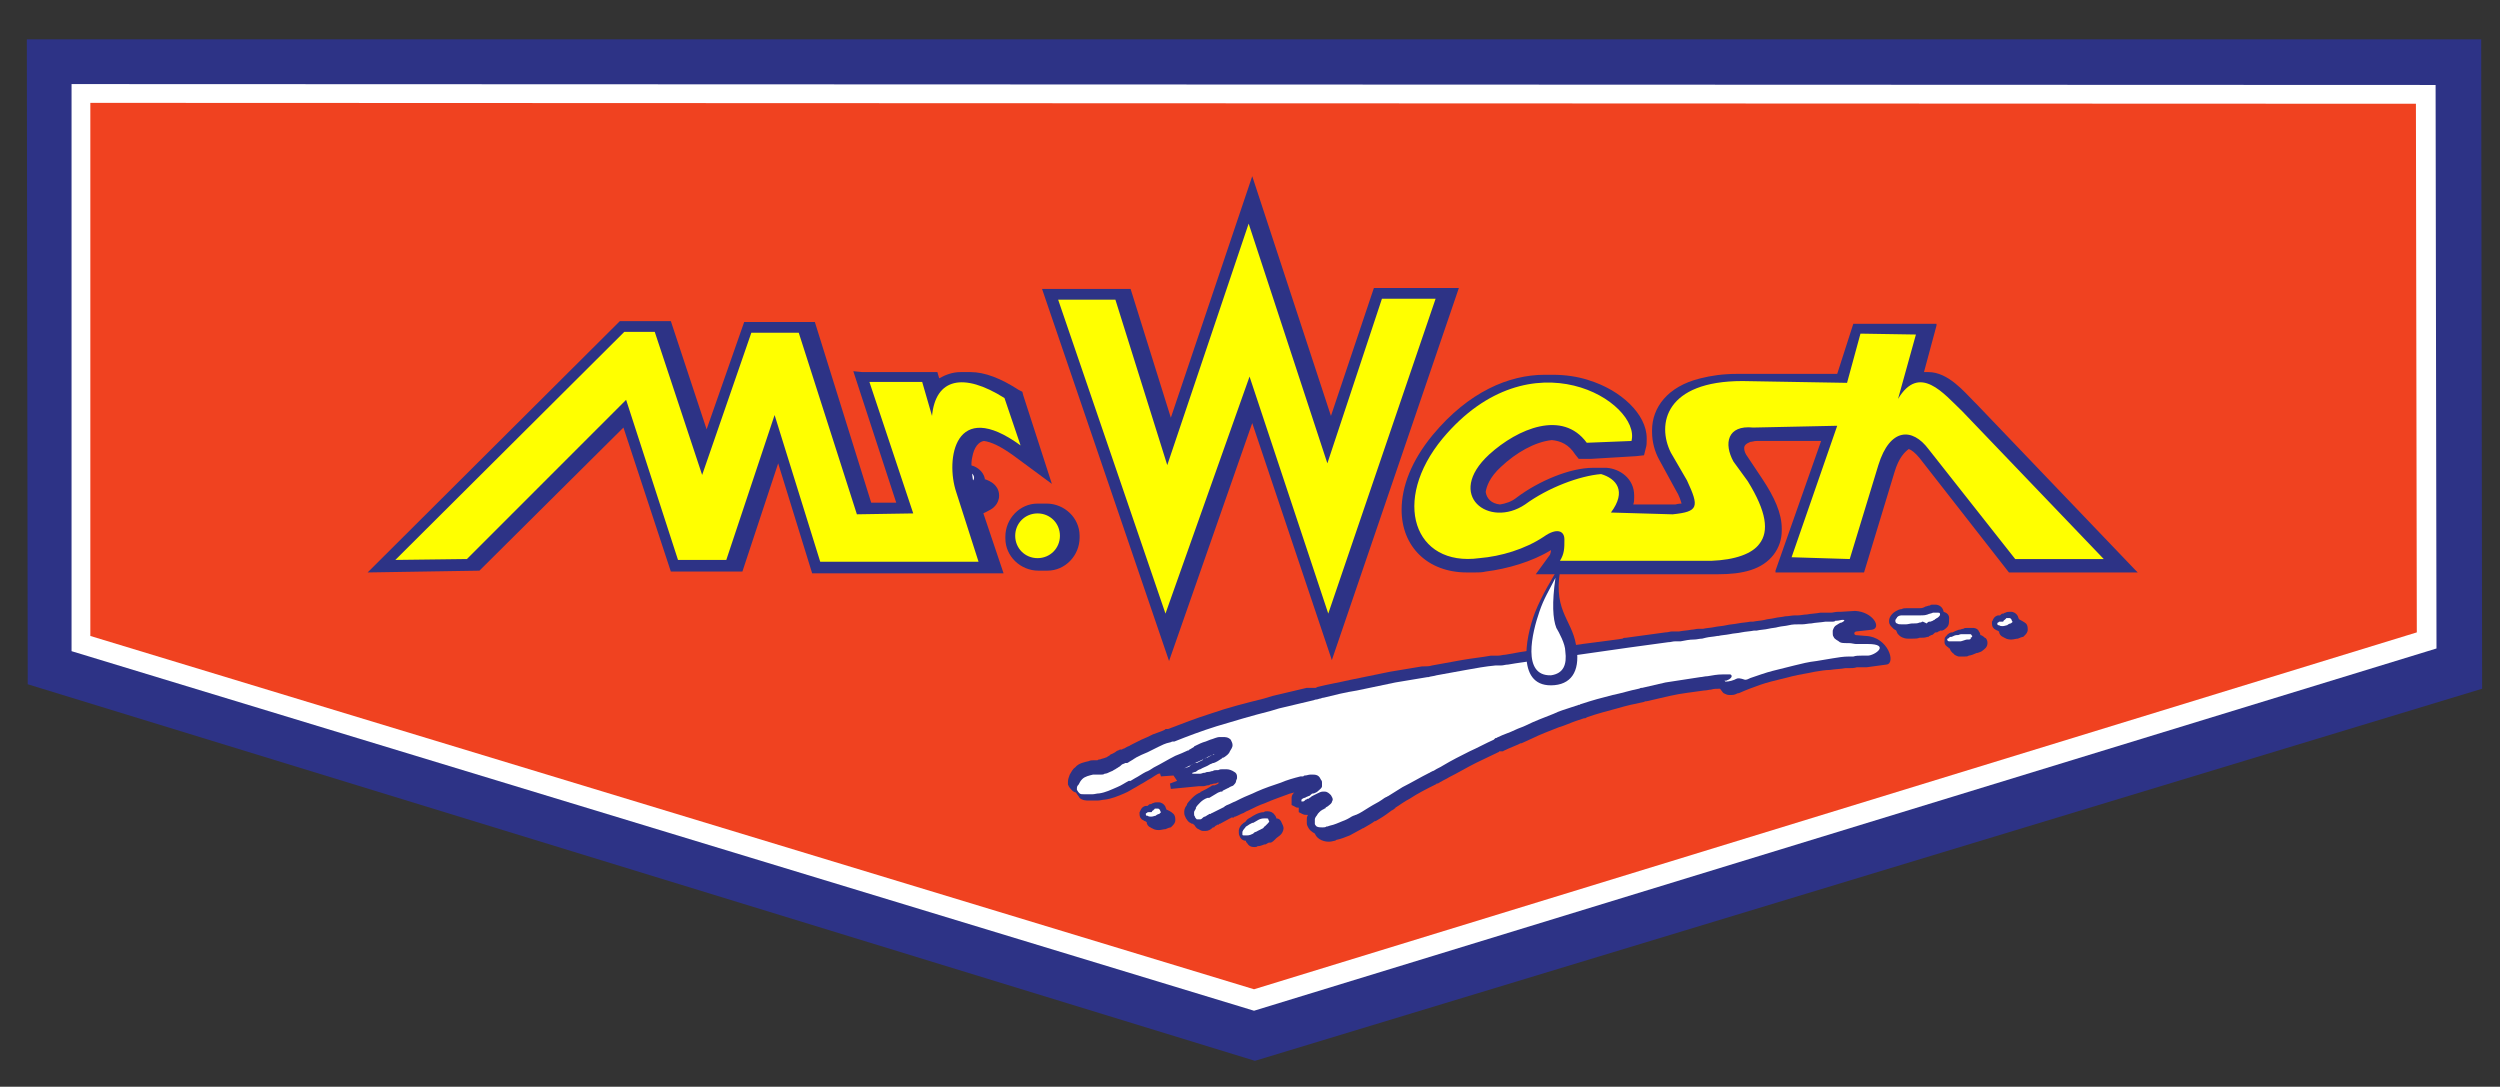
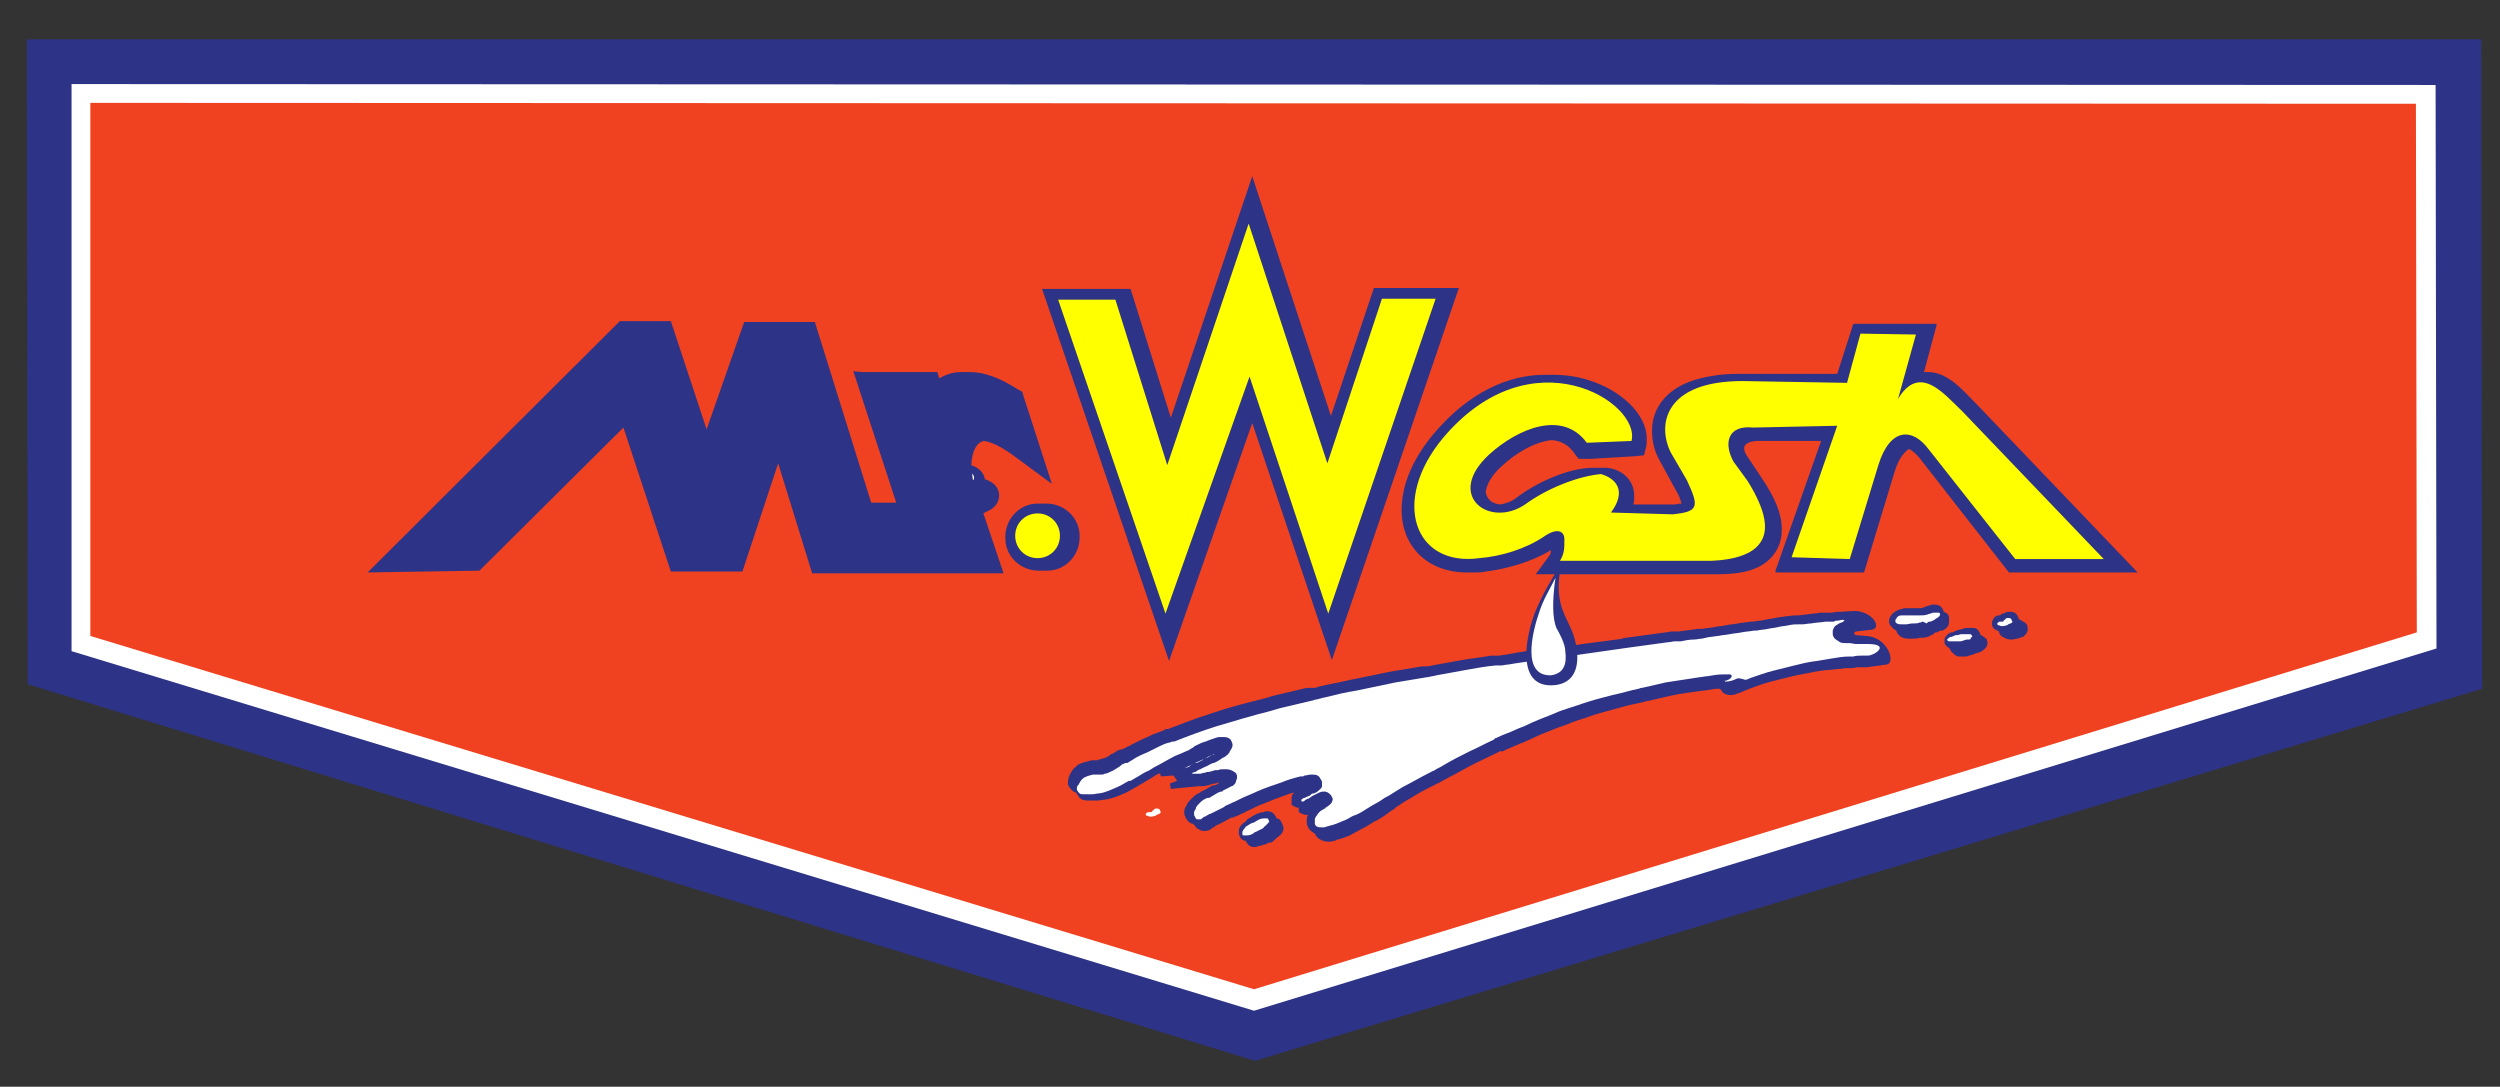
<svg xmlns="http://www.w3.org/2000/svg" version="1.1" id="Ebene_1" x="0px" y="0px" viewBox="0 0 279.5 121.5" style="enable-background:new 0 0 279.5 121.5;" xml:space="preserve">
  <rect x="0" y="0" width="279.5" height="121.5" fill="#333333" stroke="none" />
  <style type="text/css">
	.st0{fill:#2D3386;}
	.st1{fill:#FFFFFF;}
	.st2{fill:#F04220;}
	.st3{fill:#FFFF00;}
</style>
  <path class="st0" d="M3.1,76.5L3,4.4h274.4l0.1,72.6l-137.2,41.6L3.1,76.5" />
  <path class="st1" d="M272.3,9.5l0.1,63L140.2,113L8,72.8V9.4L272.3,9.5" />
  <path class="st2" d="M270.1,11.6l-260-0.1v59.6l130.1,39.5l130-39.9L270.1,11.6" />
  <path class="st0" d="M131.6,87.3l-0.8,0.3l0.1,0.6l3.1-0.3c0.1,0,0.2,0,0.2,0c0,0,0,0,0,0c0,0,0,0,0,0c0.1,0,0.2,0,0.3,0  c0.2,0,0.4-0.1,0.5-0.1c0,0,0,0,0,0c0,0,0,0,0,0c0.1,0,0.2,0,0.3-0.1c0.2,0,0.3-0.1,0.5-0.1c0.1,0,0.2,0,0.3-0.1l0.2,0l0,0l-0.1,0.1  c-0.1,0.1-0.2,0.1-0.4,0.2c0,0,0,0,0,0c0,0-0.1,0-0.1,0c0,0,0,0-0.1,0c0,0,0,0,0,0c0,0,0,0,0,0c-0.1,0-0.2,0.1-0.2,0.1  c-0.3,0.2-0.7,0.4-1.1,0.6c0,0-0.1,0-0.1,0.1c0,0,0,0,0,0c0,0,0,0,0,0c0,0,0,0,0,0c0,0,0,0,0,0c-0.3,0.1-0.6,0.3-0.9,0.6l0,0  c-0.2,0.2-0.4,0.4-0.6,0.7c0,0,0,0,0,0l0,0l0,0.1c0,0,0,0,0,0c-0.1,0.1-0.3,0.4-0.3,0.7c0,0,0,0.1,0,0.1v0c0,0,0,0.1,0,0.1  c0,0.2,0.1,0.4,0.2,0.6c0.1,0.1,0.2,0.4,0.5,0.5c0.1,0.1,0.2,0.1,0.3,0.1l0,0l0,0c0,0,0,0.1,0.1,0.1c0.1,0.1,0.2,0.4,0.5,0.5  c0.2,0.1,0.3,0.2,0.5,0.2c0,0,0.1,0,0.1,0l0.1,0c0,0,0,0,0,0c0,0,0,0,0,0c0,0,0,0,0,0c0,0,0,0,0,0l0,0h0c0,0,0,0,0.1,0  c0.3,0,0.6-0.2,0.7-0.3c0,0,0,0,0,0c0,0,0.1-0.1,0.1-0.1c0,0,0,0,0.1,0c0,0,0.1,0,0.1-0.1c0,0,0,0,0,0c0.1-0.1,0.2-0.1,0.3-0.2  c0,0,0,0,0,0c0,0,0,0,0.1,0c0,0,0.1,0,0.1-0.1c0,0,0.1,0,0.1,0c0.4-0.2,0.7-0.4,1.1-0.6c0,0,0,0,0,0c0.1,0,0.1-0.1,0.2-0.1  c0,0,0,0,0.1,0c0,0,0,0,0.1,0c0,0,0.1,0,0.1-0.1c0,0,0,0,0.1,0c0.3-0.1,0.6-0.3,0.9-0.4l0,0c0,0,0,0,0,0c0.1,0,0.1-0.1,0.2-0.1  c0.1-0.1,0.2-0.1,0.4-0.2c0.6-0.3,1.2-0.6,1.8-0.8c0.9-0.4,1.8-0.7,2.6-1c0,0,0,0,0,0c0.2-0.1,0.4-0.1,0.7-0.2l0.1-0.1l0,0l-0.1,0.1  c0,0-0.1,0.1-0.1,0.1c-0.1,0.1-0.2,0.3-0.2,0.5V90l0.4,0.2c0.1,0.1,0.3,0.1,0.4,0.1l0,0l0,0v0.5l0.4,0.2c0.2,0.1,0.3,0.1,0.4,0.1  c0,0,0,0,0,0l0.1,0l0,0l0.1,0l0,0.1c0,0,0,0,0,0c-0.1,0.1-0.1,0.3-0.1,0.4c0,0,0,0,0,0.1c0,0,0,0,0,0c0,0.1,0,0.1,0,0.2  c0,0,0,0.1,0,0.1c0,0.1,0,0.2,0.1,0.4c0.1,0.2,0.2,0.4,0.5,0.6c0.1,0.1,0.2,0.1,0.3,0.2c0,0,0,0,0,0v0c0.1,0.2,0.2,0.4,0.5,0.6  c0.3,0.2,0.7,0.3,1,0.3c0,0,0.1,0,0.1,0c0.3,0,0.5-0.1,0.6-0.1c0,0,0,0,0,0c0,0,0,0,0,0c0,0,0,0,0,0c0.1,0,0.2-0.1,0.2-0.1  c0.5-0.1,1-0.3,1.5-0.5c0.4-0.2,0.7-0.4,1.1-0.6c0.1,0,0.1-0.1,0.2-0.1c0.1-0.1,0.2-0.1,0.2-0.1c0.5-0.3,0.9-0.5,1.3-0.8  c0,0,0,0,0.1,0c0,0,0,0,0,0c0,0,0,0,0,0c0,0,0,0,0,0c0.2-0.1,0.3-0.2,0.5-0.3c0.5-0.3,0.9-0.6,1.3-0.9c0.1,0,0.1-0.1,0.2-0.1  c0,0,0.1-0.1,0.1-0.1c0,0,0.1,0,0.1-0.1c0.5-0.3,1-0.7,1.6-1c0.9-0.6,1.9-1.1,2.9-1.6c0,0,0.1,0,0.1-0.1l0.1,0  c0.1,0,0.2-0.1,0.2-0.1c0.1,0,0.1-0.1,0.2-0.1c0,0,0,0,0,0c0.3-0.2,0.6-0.3,0.9-0.5c1-0.5,2-1.1,3-1.6c0.8-0.4,1.7-0.8,2.5-1.2  c0,0,0.1,0,0.1-0.1c0,0,0.1,0,0.1,0c0,0,0,0,0.1,0c0,0,0,0,0.1,0c0,0,0.1,0,0.1,0c0.1,0,0.1-0.1,0.2-0.1c0.6-0.3,1.2-0.5,1.8-0.8  c0,0,0.1,0,0.1,0c0.4-0.2,0.7-0.3,1.1-0.5c0,0,0,0,0,0l0,0c1-0.5,2.1-0.9,3.1-1.3c0.7-0.2,1.3-0.5,1.9-0.7c0.3-0.1,0.6-0.2,0.9-0.3  c0,0,0.1,0,0.1,0c0,0,0,0,0,0c0,0,0,0,0,0c0,0,0,0,0,0c0,0,0.1,0,0.2-0.1c1.1-0.4,2.3-0.7,3.4-1c1-0.3,1.9-0.5,2.9-0.7  c0.1,0,0.2-0.1,0.3-0.1c0,0,0,0,0,0l0.1,0c0.9-0.2,1.7-0.4,2.6-0.6c1.3-0.3,2.5-0.4,3.8-0.6c0.3,0,0.6-0.1,0.8-0.1  c0.3-0.1,0.6-0.1,1-0.1l0,0l0,0l0.3,0.4c0.1,0.1,0.1,0.1,0.1,0.1c0,0,0,0,0,0c0.2,0.1,0.4,0.2,0.6,0.2c0,0,0,0,0.1,0  c0.1,0,0.1,0,0.1,0l0,0c0,0,0,0,0,0c0,0,0,0,0,0c0,0,0.1,0,0.1,0c0.3,0,0.5-0.1,0.7-0.2c0,0,0,0,0,0c0,0,0,0,0,0c0,0,0,0,0,0  c0,0,0.1,0,0.1,0c0.2-0.1,0.5-0.2,0.7-0.3c0.2-0.1,0.3-0.1,0.5-0.2c0.8-0.3,1.6-0.6,2.4-0.8c0.8-0.2,1.6-0.4,2.4-0.6  c0.8-0.2,1.6-0.3,2.5-0.5c0.6-0.1,1.2-0.2,1.7-0.2c0.6-0.1,1.2-0.1,1.7-0.2c0.1,0,0.2,0,0.3,0c0,0,0.1,0,0.1,0c0.3,0,0.6,0,0.9-0.1  c0.2,0,0.5,0,0.7,0c0,0,0.1,0,0.1,0l0,0c0,0,0,0,0.1,0c0,0,0.1,0,0.1,0h0c0,0,0.1,0,0.1,0l2.2-0.3c1.1-0.1,0.2-3.1-2.3-3.2l-1.2-0.1  c-0.1,0-0.2,0-0.2,0H208l0,0c-0.2,0-0.4,0-0.5,0c-0.2,0-0.3-0.3,0-0.4l1.8-0.2c1.1-0.2,0.1-2-1.9-2.1l-1.6,0.1h-0.1c0,0-0.1,0-0.1,0  c0,0-0.1,0-0.1,0h0c0,0,0,0,0,0c-0.3,0-0.6,0.1-0.8,0.1c0,0,0,0,0,0c0,0,0,0,0,0c0,0,0,0-0.1,0c0,0,0,0,0,0c-0.1,0-0.2,0-0.3,0  c-0.1,0-0.2,0-0.3,0c0,0-0.1,0-0.1,0c-0.1,0-0.1,0-0.2,0l-0.2,0c-0.5,0.1-1,0.1-1.5,0.2c-0.3,0-0.7,0.1-1,0.1c0,0-0.1,0-0.1,0  c0,0-0.1,0-0.1,0c0,0,0,0-0.1,0c-0.4,0-0.7,0.1-1.1,0.1c-0.4,0.1-0.8,0.1-1.2,0.2c-0.4,0.1-0.8,0.1-1.1,0.2  c-0.4,0.1-0.8,0.1-1.3,0.2c0,0-0.1,0-0.1,0c-0.1,0-0.1,0-0.2,0c-0.5,0.1-0.9,0.1-1.4,0.2c-0.5,0.1-0.9,0.1-1.3,0.2  c-0.4,0.1-0.8,0.1-1.3,0.2c0,0,0,0,0,0c0,0,0,0,0,0c-0.4,0.1-0.9,0.1-1.3,0.2c-0.1,0-0.2,0-0.2,0c-0.1,0-0.1,0-0.2,0c0,0,0,0-0.1,0  c-0.3,0-0.5,0.1-0.8,0.1c-0.5,0.1-0.9,0.1-1.4,0.2c0,0-0.1,0-0.1,0c-0.1,0-0.1,0-0.2,0c0,0-0.1,0-0.1,0c-0.1,0-0.1,0-0.2,0  c0,0-0.1,0-0.1,0c0,0-0.1,0-0.1,0c-0.2,0-0.4,0.1-0.7,0.1c-1.5,0.2-2.9,0.4-4.4,0.6c-0.1,0-0.3,0-0.4,0.1c-2,0.3-3.9,0.5-5.9,0.8  c-0.1,0-0.2,0-0.3,0c-0.1,0-0.2,0-0.4,0.1c-0.1,0-0.2,0-0.3,0c-0.5,0.1-0.9,0.1-1.4,0.2c-0.5,0.1-1.1,0.1-1.6,0.2  c-1.1,0.1-2.1,0.3-3.2,0.5c-0.3,0-0.5,0.1-0.8,0.1c0,0,0,0,0,0c-0.1,0-0.1,0-0.2,0c0,0-0.1,0-0.1,0c-0.1,0-0.1,0-0.2,0  c0,0,0,0-0.1,0c-0.1,0-0.1,0-0.2,0c-1.1,0.2-2.2,0.3-3.3,0.5c-1.1,0.2-2.2,0.4-3.3,0.6c-0.3,0.1-0.6,0.1-0.9,0.1c0,0,0,0-0.1,0  c0,0,0,0-0.1,0c-1.2,0.2-2.4,0.4-3.6,0.6c-1.5,0.3-2.9,0.6-4.4,0.9c-1.3,0.3-2.5,0.5-3.7,0.8l-0.2,0.1c-0.1,0-0.1,0-0.2,0  c-0.1,0-0.1,0-0.2,0l-0.2,0c-0.1,0-0.1,0-0.2,0l-0.2,0c-1.3,0.3-2.5,0.6-3.8,0.9c-0.3,0.1-0.7,0.2-1,0.3c-2,0.5-4,1-6,1.7  c-1.6,0.5-3.1,1.1-4.7,1.7c0,0-0.1,0-0.1,0c0,0,0,0,0,0h0c0,0-0.1,0-0.1,0c-0.1,0-0.1,0-0.2,0.1c-0.4,0.2-0.8,0.3-1.3,0.5  c-0.4,0.2-0.8,0.4-1.3,0.6c-0.2,0.1-0.4,0.2-0.6,0.3c-0.2,0.1-0.4,0.2-0.6,0.3c-0.1,0.1-0.2,0.1-0.4,0.2c-0.2,0.1-0.3,0.2-0.4,0.2  c-0.1,0-0.1,0.1-0.2,0.1h0l-0.1,0c0,0,0,0,0,0c0,0,0,0-0.1,0c0,0,0,0,0,0c-0.1,0.1-0.3,0.1-0.4,0.2c-0.1,0.1-0.3,0.2-0.5,0.3  c-0.1,0-0.2,0.1-0.3,0.2c-0.1,0-0.1,0.1-0.2,0.1c0,0,0,0,0,0c0,0,0,0,0,0c0,0,0,0,0,0c0,0,0,0,0,0c0,0,0,0,0,0  c-0.1,0.1-0.2,0.1-0.2,0.1c-0.2,0.1-0.4,0.1-0.6,0.2c-0.1,0-0.2,0-0.3,0.1c-0.1,0-0.2,0-0.2,0c-0.1,0-0.2,0-0.3,0  c-0.1,0-0.3,0-0.5,0.1c-0.4,0.1-1.1,0.2-1.5,0.7c-0.3,0.2-0.4,0.5-0.6,0.8c-0.1,0.3-0.2,0.5-0.2,0.8c0,0.2,0,0.3,0,0.3l0,0  c0.1,0.3,0.3,0.5,0.5,0.7c0.1,0.1,0.3,0.2,0.4,0.2l0,0l0,0c0.1,0.2,0.3,0.4,0.4,0.6c0.3,0.3,0.8,0.3,1,0.3h0.1l0,0  c0.1,0,0.2,0,0.2,0c0.1,0,0.2,0,0.4,0c0.1,0,0.2,0,0.3,0c0.3,0,0.6-0.1,0.8-0.1c0.8-0.1,1.5-0.4,2.2-0.7c0.5-0.2,0.9-0.5,1.3-0.7  c0,0,0,0,0,0c0,0,0,0,0,0c0,0,0,0,0,0l0,0c0,0,0,0,0,0c0.2-0.1,0.3-0.2,0.5-0.3c0.4-0.2,0.8-0.5,1.2-0.7c0.3-0.2,0.6-0.4,0.8-0.5  c0,0,0,0,0.1,0c0,0,0.1,0,0.1-0.1l0,0l0,0.1l0.1,0.3l1.4-0.1L131.6,87.3" />
  <path class="st1" d="M194.1,75.9c0,0-0.2,0.1-0.2,0.1c-0.5,0.2-0.9,0.2-0.9,0.2c-0.1,0-0.1,0-0.1,0c0,0,0,0,0,0l-0.1-0.1l0.1,0  c0,0,0.1,0,0.1,0c0,0,0.2-0.1,0.2-0.1c0.1,0,0.3-0.2,0.3-0.2l0,0c0,0,0.1-0.1,0.1-0.2c0,0,0,0,0,0s0-0.2-0.2-0.2c0,0-0.2,0-0.3,0  c0,0-0.1,0-0.1,0c-0.1,0-0.1,0-0.1,0c0,0-0.1,0-0.1,0c0,0,0,0-0.1,0c0,0-0.1,0-0.1,0c-0.6,0-1.1,0.1-1.7,0.2c-0.3,0-0.6,0.1-0.8,0.1  c-1.3,0.2-2.6,0.4-3.9,0.6c-0.9,0.2-1.7,0.4-2.6,0.6c0,0-0.1,0-0.1,0c-0.1,0-0.2,0.1-0.3,0.1c-1,0.2-1.9,0.5-2.9,0.7  c-1.2,0.3-2.3,0.6-3.5,1c-0.1,0-0.2,0.1-0.2,0.1c0,0,0,0,0,0c0,0-0.1,0-0.1,0c-0.3,0.1-0.6,0.2-0.9,0.3c-0.6,0.2-1.3,0.4-1.9,0.7  c-1,0.4-2.1,0.8-3.1,1.3c0,0,0,0,0,0c-0.4,0.2-0.8,0.3-1.2,0.5c-0.6,0.3-1.3,0.5-1.9,0.8c-0.1,0-0.1,0.1-0.2,0.1  c-0.1,0-0.1,0-0.2,0.1c0,0-0.1,0.1-0.1,0.1c-0.9,0.4-1.8,0.9-2.7,1.3c-1,0.5-2,1-3,1.6c-0.3,0.2-0.6,0.3-0.9,0.5  c-0.1,0.1-0.3,0.1-0.4,0.2c-0.1,0-0.1,0.1-0.2,0.1c-1,0.5-2,1.1-3,1.6c-0.5,0.3-1.1,0.7-1.6,1c-0.1,0-0.1,0.1-0.2,0.1  c-0.1,0-0.1,0.1-0.2,0.1c-0.4,0.3-0.9,0.6-1.3,0.8c-0.2,0.1-0.3,0.2-0.5,0.3c0,0,0,0,0,0c0,0,0,0,0,0c-0.5,0.3-0.9,0.6-1.4,0.8  c-0.1,0-0.2,0.1-0.3,0.1l-0.2,0.1c-0.3,0.2-0.7,0.4-1,0.5c-0.5,0.2-0.9,0.4-1.4,0.5l-0.3,0.1c0,0,0,0-0.1,0  c-0.1,0.1-0.3,0.1-0.4,0.1c0,0-0.1,0-0.1,0c-0.2,0-0.4,0-0.6-0.1c-0.1-0.1-0.2-0.2-0.2-0.3c0-0.1,0-0.1,0-0.2c0,0,0,0,0,0  c0-0.1,0-0.1,0-0.2c0,0,0,0,0-0.1c0-0.1,0.1-0.3,0.2-0.4c0.1-0.2,0.2-0.3,0.3-0.4c0.1-0.1,0.2-0.2,0.4-0.3c0.1,0,0.1-0.1,0.2-0.1  c0,0,0.1,0,0.1-0.1c0,0,0,0,0,0l0,0c0.1-0.1,0.2-0.1,0.3-0.2l0,0l0,0c0.1-0.1,0.3-0.2,0.4-0.4c0-0.1,0.1-0.2,0.1-0.3c0,0,0,0,0,0  c0-0.2-0.1-0.3-0.2-0.5c-0.2-0.2-0.4-0.4-0.7-0.4c0,0-0.1,0-0.1,0c0,0,0,0-0.1,0c-0.2,0-0.4,0.1-0.6,0.2c0,0,0,0,0,0c0,0,0,0,0,0  c0,0,0,0,0,0c-0.2,0.1-0.4,0.2-0.6,0.3c0,0,0,0,0,0c0,0-0.1,0-0.1,0.1c-0.1,0-0.1,0.1-0.2,0.1l-0.1,0.1c0,0,0,0,0,0c0,0,0,0-0.1,0  c-0.1,0-0.1,0.1-0.2,0.1c0,0-0.1,0-0.1,0.1c-0.1,0-0.1,0.1-0.2,0.1h0l0,0c-0.1,0-0.1,0-0.2,0l0,0v-0.1c0-0.1,0-0.1,0-0.1  c0.1-0.1,0.1-0.1,0.3-0.2c0,0,0,0,0,0c0,0,0,0,0.1,0c0.1-0.1,0.2-0.1,0.4-0.2c0.1,0,0.2-0.1,0.3-0.2c0.1-0.1,0.2-0.1,0.3-0.1h0  c0,0,0,0,0,0c0.2-0.1,0.3-0.1,0.5-0.3l0,0c0,0,0,0,0,0c0,0,0,0,0,0c0.1-0.1,0.4-0.3,0.4-0.5c0-0.1,0-0.2,0-0.3c0,0,0,0,0-0.1  c0-0.1,0-0.2-0.1-0.3c-0.1-0.2-0.2-0.4-0.4-0.5c-0.2-0.1-0.4-0.1-0.5-0.1c0,0,0,0,0,0c0,0-0.1,0-0.1,0c0,0-0.1,0-0.1,0  c0,0-0.1,0-0.1,0c-0.2,0-0.4,0.1-0.6,0.1c0,0,0,0,0,0c-0.1,0-0.1,0-0.2,0.1c0,0,0,0-0.1,0c0,0-0.1,0-0.1,0c0,0-0.1,0-0.1,0  c-0.8,0.2-1.5,0.4-2.2,0.7c-0.9,0.3-1.8,0.6-2.7,1c-0.6,0.3-1.2,0.5-1.8,0.8c-0.2,0.1-0.4,0.2-0.6,0.3c0,0,0,0,0,0  c-0.3,0.1-0.6,0.3-0.9,0.4c-0.1,0-0.1,0.1-0.2,0.1c0,0-0.1,0-0.1,0.1l-0.2,0.1c-0.4,0.2-0.8,0.4-1.2,0.6c-0.1,0-0.1,0.1-0.2,0.1  c0,0-0.1,0-0.1,0c-0.1,0.1-0.2,0.1-0.3,0.2c-0.1,0-0.1,0.1-0.2,0.1c-0.1,0-0.2,0.1-0.2,0.1c-0.1,0.1-0.2,0.2-0.3,0.2  c0,0-0.1,0-0.1,0c0,0,0,0,0,0c0,0,0,0-0.1,0l-0.1,0c0,0,0,0,0,0c-0.1,0-0.1,0-0.1,0c-0.1-0.1-0.2-0.2-0.2-0.3  c-0.1-0.1-0.1-0.2-0.1-0.3c0,0,0,0,0-0.1c0,0,0,0,0-0.1c0-0.1,0.1-0.2,0.2-0.4c0,0,0,0,0,0c0,0,0,0,0-0.1c0.1-0.2,0.3-0.4,0.5-0.6  c0.2-0.2,0.5-0.4,0.8-0.5c0,0,0,0,0.1,0c0,0,0,0,0.1,0c0.3-0.2,0.7-0.4,1-0.6c0.1,0,0.2-0.1,0.3-0.1c0,0,0,0,0.1,0  c0,0,0.1,0,0.1-0.1c0.2-0.1,0.4-0.2,0.6-0.3c0.1,0,0.1-0.1,0.2-0.1c0.1-0.1,0.3-0.1,0.4-0.2c0.1-0.1,0.3-0.3,0.3-0.5l0,0l0,0  c0-0.1,0.1-0.2,0.1-0.3c0,0,0,0,0,0c0-0.1,0-0.1,0-0.2c0-0.2-0.1-0.4-0.3-0.5c-0.3-0.2-0.6-0.3-0.9-0.3c0,0,0,0,0,0c0,0-0.1,0-0.1,0  c-0.1,0-0.1,0-0.2,0c0,0-0.1,0-0.1,0c-0.2,0-0.3,0-0.5,0.1c-0.1,0-0.2,0-0.2,0c-0.1,0-0.3,0-0.4,0.1c-0.2,0-0.3,0.1-0.5,0.1  c-0.1,0-0.2,0-0.4,0.1c0,0,0,0-0.1,0c-0.1,0-0.3,0.1-0.4,0.1c-0.1,0-0.2,0-0.4,0h0c-0.1,0-0.1,0-0.2,0l-0.3,0l0-0.1l0.3-0.1  c0.1,0,0.1,0,0.2-0.1c0,0,0.1,0,0.1-0.1c0.1,0,0.2-0.1,0.3-0.1c0.3-0.2,0.7-0.3,1-0.5c0.1-0.1,0.3-0.1,0.4-0.2c0,0,0,0,0.1,0h0  c0.3-0.1,0.6-0.3,0.9-0.5c0,0,0.1-0.1,0.1-0.1c0,0,0,0,0.1,0c0,0,0,0,0,0c0.3-0.2,0.6-0.4,0.7-0.7c0,0,0,0,0,0l0,0c0,0,0,0,0,0  c0.1-0.2,0.3-0.4,0.3-0.7c0,0,0,0,0,0l0,0c0-0.2-0.1-0.4-0.2-0.6c-0.3-0.3-0.6-0.3-0.9-0.3c0,0,0,0,0,0c0,0,0,0-0.1,0c0,0,0,0,0,0  c0,0-0.1,0-0.1,0c0,0-0.1,0-0.1,0c-0.4,0-0.7,0.2-1.1,0.3c-0.2,0.1-0.3,0.1-0.5,0.2c-0.4,0.1-0.8,0.3-1.2,0.5c0,0-0.1,0-0.1,0.1  c-0.2,0.1-0.3,0.2-0.5,0.3c0,0-0.1,0-0.1,0.1c0,0-0.1,0-0.1,0c-0.4,0.2-0.9,0.4-1.4,0.6c-0.8,0.4-1.6,0.9-2.4,1.3  c-0.3,0.2-0.6,0.4-0.9,0.5c-0.4,0.2-0.8,0.5-1.2,0.7c-0.2,0.1-0.3,0.2-0.5,0.3c0,0,0,0-0.1,0c0,0,0,0-0.1,0  c-0.4,0.2-0.8,0.5-1.3,0.7c-0.7,0.3-1.3,0.6-2,0.7c-0.3,0-0.5,0.1-0.8,0.1c-0.1,0-0.2,0-0.2,0c-0.1,0-0.2,0-0.3,0  c-0.1,0-0.2,0-0.3,0c-0.3,0-0.5,0-0.6-0.1c-0.1-0.1-0.2-0.2-0.3-0.4c0,0,0-0.1,0-0.1c0-0.2,0-0.3,0.2-0.5c0.1-0.2,0.2-0.4,0.4-0.6  c0.3-0.3,0.8-0.4,1.2-0.5c0.1,0,0.3,0,0.4,0c0.1,0,0.2,0,0.3,0c0.1,0,0.1,0,0.2,0c0.1,0,0.3,0,0.4-0.1c0.2,0,0.4-0.1,0.6-0.2  c0.2-0.1,0.3-0.1,0.4-0.2c0,0,0,0,0,0l0,0c0.1,0,0.1-0.1,0.2-0.1c0.1-0.1,0.2-0.1,0.3-0.2c0.2-0.1,0.3-0.2,0.4-0.3  c0.1-0.1,0.3-0.1,0.4-0.2c0,0,0,0,0.1,0c0,0,0.1,0,0.1,0c0.1,0,0.2-0.1,0.2-0.1c0.2-0.1,0.3-0.2,0.5-0.3c0.1-0.1,0.2-0.1,0.3-0.2  c0.2-0.1,0.4-0.2,0.6-0.3c0.2-0.1,0.5-0.2,0.7-0.3c0.4-0.2,0.8-0.4,1.2-0.6c0.4-0.2,0.8-0.4,1.3-0.5c0.1,0,0.2-0.1,0.3-0.1  c0,0,0,0,0.1,0c0,0,0,0,0.1,0c1.5-0.6,3.1-1.2,4.7-1.7c2-0.6,4-1.2,6-1.7c0.3-0.1,0.7-0.2,1-0.3c1.3-0.3,2.5-0.6,3.8-0.9  c0.1,0,0.2-0.1,0.4-0.1c0.1,0,0.3-0.1,0.4-0.1c0.1,0,0.2-0.1,0.4-0.1c1.2-0.3,2.4-0.6,3.7-0.8c1.4-0.3,2.9-0.6,4.3-0.9  c1.2-0.2,2.4-0.4,3.6-0.6c0,0,0.1,0,0.1,0c0.3-0.1,0.6-0.1,0.9-0.2c1.1-0.2,2.2-0.4,3.3-0.6c1.1-0.2,2.2-0.4,3.3-0.5  c0.1,0,0.2,0,0.2,0c0.1,0,0.2,0,0.2,0c0.1,0,0.2,0,0.2,0c0.3,0,0.5-0.1,0.8-0.1c1.1-0.2,2.1-0.3,3.2-0.5c0.5-0.1,1-0.1,1.6-0.2  c0.6-0.1,1.1-0.2,1.7-0.2c0.2,0,0.4-0.1,0.7-0.1c2.1-0.3,4.2-0.6,6.3-0.9c1.5-0.2,2.9-0.4,4.4-0.6c0.3,0,0.5-0.1,0.8-0.1  c0.1,0,0.2,0,0.3,0c0.1,0,0.2,0,0.3,0c0.5-0.1,1-0.2,1.5-0.2c0.3,0,0.6-0.1,0.9-0.1l0.4-0.1c0.4-0.1,0.8-0.1,1.3-0.2  c0,0,0.1,0,0.1,0c0.4-0.1,0.8-0.1,1.3-0.2c0.4-0.1,0.9-0.1,1.3-0.2c0.5-0.1,0.9-0.1,1.4-0.2c0.1,0,0.2,0,0.3,0  c0.4-0.1,0.9-0.1,1.3-0.2c0.4-0.1,0.8-0.1,1.1-0.2c0.4-0.1,0.8-0.1,1.2-0.2c0.4-0.1,0.8-0.1,1.2-0.1c0.1,0,0.2,0,0.3,0  c0.3,0,0.7-0.1,1-0.1c0.5-0.1,1-0.1,1.6-0.2c0.1,0,0.1,0,0.2,0c0.1,0,0.2,0,0.3,0l0.3,0c0.1,0,0.2,0,0.3-0.1c0,0,0.1,0,0.1,0  c0,0,0,0,0,0c0.3,0,0.5-0.1,0.7-0.1c0.4,0,0.1,0.2-0.1,0.3c-0.2,0-0.4,0.2-0.6,0.3c-0.2,0.1-0.3,0.3-0.4,0.6c0,0.1,0,0.1,0,0.2  c0,0,0,0,0,0.1c0,0.1,0,0.3,0.1,0.4c0.1,0.3,0.5,0.4,0.7,0.6c0,0,0,0,0,0c0,0,0,0,0,0c0.2,0.1,0.5,0.1,0.7,0.1c0,0,0,0,0,0  c0,0,0,0,0.1,0c0.1,0,0.2,0,0.2,0c0.3,0,0.6,0.1,0.8,0.1c0.3,0,0.6,0,1,0c0,0,0,0,0,0c0.1,0,0.2,0,0.3,0c2.6,0,0.8,1.3,0,1.3  c-0.2,0-0.5,0-0.7,0c-0.3,0-0.6,0-0.9,0.1c-0.2,0-0.3,0-0.5,0c-0.6,0-1.2,0.1-1.8,0.2c-0.6,0.1-1.2,0.2-1.8,0.3  c-0.9,0.1-1.7,0.3-2.5,0.5c-0.8,0.2-1.6,0.4-2.4,0.6c-0.8,0.2-1.6,0.5-2.5,0.8c-0.2,0.1-0.4,0.2-0.6,0.2  C194.5,75.8,194.3,75.8,194.1,75.9" />
  <path class="st0" d="M142.7,91.5c0-0.1-0.1-0.3-0.2-0.4c-0.2-0.3-0.5-0.4-0.8-0.4c-0.2,0-0.3,0-0.4,0.1l0,0c0,0,0,0,0,0c0,0,0,0,0,0  c-0.6,0-1.2,0.4-1.5,0.6c0,0,0,0,0,0c0,0,0,0,0,0c0,0,0,0,0,0c0,0,0,0,0,0c-0.2,0.1-0.4,0.2-0.5,0.4c0,0-0.1,0.1-0.1,0.1  c0,0,0,0,0,0c-0.2,0.1-0.6,0.4-0.7,0.9v0c0,0,0,0,0,0v0c0,0,0,0.2,0,0.3c0,0.1,0,0.2,0.1,0.4c0.1,0.3,0.4,0.5,0.7,0.5l0,0l0,0  c0,0.1,0,0.2,0.1,0.2c0.2,0.4,0.5,0.5,0.8,0.5c0.2,0,0.3,0,0.4-0.1l0,0l0,0h0c0.4,0,0.7-0.2,0.8-0.2l0,0c0,0,0,0,0,0l0.1,0  c0.2-0.1,0.3-0.2,0.4-0.2l0,0l0.1,0l0,0l0,0l0.1,0l0,0l0,0c0.2-0.1,0.3-0.2,0.4-0.3c0,0,0,0,0,0l0.1-0.1l0.1-0.1l0,0  c0.1-0.1,0.3-0.2,0.5-0.4l0,0c0,0,0,0,0,0c0,0,0,0,0,0c0.1-0.1,0.3-0.4,0.3-0.7c0-0.2-0.1-0.4-0.2-0.6  C143.2,91.7,143,91.5,142.7,91.5L142.7,91.5L142.7,91.5" />
  <path class="st1" d="M135.8,84.3c-0.2,0.1-0.5,0.2-0.8,0.4c0,0,0,0,0,0c0,0,0,0-0.1,0c-0.1,0.1-0.3,0.1-0.4,0.2  c-0.4,0.2-0.7,0.3-1.1,0.5c-0.1,0-0.1,0.1-0.2,0.1c0,0-0.1,0-0.1,0.1c-0.1,0-0.1,0-0.1,0.1l-0.6,0.2c0.4-0.2,0.8-0.4,1.2-0.6l0.1,0  c0,0,0.1,0,0.1,0c0.2-0.1,0.4-0.2,0.6-0.3c0,0,0.1,0,0.1-0.1c0.4-0.2,0.7-0.4,1.1-0.5C135.6,84.3,135.7,84.3,135.8,84.3 M140.8,92.8  l-0.2,0.1c-0.1,0.1-0.3,0.1-0.4,0.2l-0.1,0.1c-0.2,0.1-0.4,0.2-0.7,0.2c0,0-0.1,0-0.1,0c0,0-0.1,0-0.2,0c-0.1,0-0.2,0-0.2-0.1  c0,0,0-0.1,0-0.1c0,0,0-0.1,0-0.1c0,0,0,0,0-0.1c0.1-0.3,0.3-0.4,0.4-0.6c0.1,0,0.1-0.1,0.2-0.1c0.1-0.1,0.3-0.2,0.5-0.3  c0,0,0,0,0.1,0c0.4-0.2,0.7-0.5,1.2-0.5c0,0,0.1,0,0.1,0c0.1,0,0.1,0,0.2,0c0.1,0,0.2,0,0.2,0.1c0,0.1,0.1,0.2,0.1,0.2  c0,0.1-0.1,0.2-0.2,0.3c0,0,0,0,0,0c-0.1,0.1-0.2,0.2-0.3,0.3c0,0-0.1,0-0.1,0.1c0,0-0.1,0.1-0.1,0.1  C141.2,92.6,141,92.7,140.8,92.8L140.8,92.8L140.8,92.8L140.8,92.8" />
  <path class="st0" d="M225.7,69.2c0-0.1-0.1-0.2-0.1-0.3c-0.2-0.4-0.6-0.5-0.7-0.5c0,0,0,0,0,0c-0.1,0-0.2,0-0.2,0  c-0.2,0-0.3,0-0.5,0.1c-0.1,0-0.2,0.1-0.2,0.1c0,0,0,0,0,0c0,0,0,0-0.1,0c-0.1,0-0.2,0.1-0.3,0.2l0,0l0,0l0,0l0,0l0,0h0  c0,0-0.1,0-0.2,0c-0.1,0-0.3,0.1-0.4,0.2c-0.2,0.2-0.2,0.4-0.3,0.5c0,0.1,0,0.1,0,0.2c0,0.4,0.2,0.6,0.4,0.7c0.1,0,0.1,0.1,0.2,0.1  l0,0l0,0l0,0l0,0c0.1,0,0.1,0.1,0.2,0.1l0,0l0,0c0,0.3,0.2,0.5,0.4,0.6c0.1,0,0.1,0.1,0.2,0.1c0,0,0,0,0,0l0,0l0,0l0,0l0,0  c0.3,0.2,0.6,0.2,0.8,0.2c0.2,0,0.5-0.1,0.7-0.1c0.2-0.1,0.5-0.2,0.6-0.2l0,0c0,0,0.1-0.1,0.2-0.2c0.1-0.1,0.3-0.3,0.3-0.6  c0,0,0-0.1,0-0.1c0-0.3-0.1-0.5-0.2-0.6C226.1,69.4,225.8,69.3,225.7,69.2L225.7,69.2L225.7,69.2" />
  <path class="st1" d="M224.8,69.7c-0.1,0-0.3,0.1-0.4,0.2c-0.1,0-0.3,0.1-0.5,0.1c-0.1,0-0.3,0-0.4-0.1l0,0l0,0c0,0,0,0-0.1,0  c0,0-0.1,0-0.1-0.2c0,0,0,0,0,0c0,0,0-0.1,0.1-0.1c0.1-0.1,0.1-0.1,0.2-0.1c0,0,0,0,0.1,0c0,0,0.1,0,0.1,0c0.1,0,0.1,0,0.1,0  c0,0,0.1,0,0.1-0.1c0,0,0.1-0.1,0.1-0.1c0,0,0.1,0,0.1-0.1c0,0,0.1,0,0.1-0.1c0.1,0,0.2,0,0.2,0c0,0,0.1,0,0.1,0  c0.1,0,0.2,0,0.3,0.2c0,0.1,0.1,0.2,0.1,0.2c0,0,0,0,0,0C225,69.6,224.9,69.6,224.8,69.7C224.8,69.7,224.8,69.7,224.8,69.7" />
  <path class="st0" d="M218,72.5c0,0.2,0.2,0.4,0.3,0.5c0.1,0.1,0.2,0.1,0.2,0.2c0.2,0.1,0.4,0.2,0.5,0.2c0.1,0,0.1,0,0.2,0  c0,0,0,0,0,0h0c0,0,0,0,0,0c0.1,0,0.2,0,0.2,0c0,0,0,0,0,0c0.1,0,0.1,0,0.2,0c0.2,0,0.4,0,0.5-0.1c0,0,0,0,0,0c0,0,0,0,0,0  c0.2,0,0.7-0.2,0.9-0.3l0,0h0c0,0,0,0,0,0c0,0,0.1,0,0.1,0c0.2-0.1,0.4-0.1,0.6-0.3l0,0c0.1-0.1,0.5-0.3,0.5-0.8  c0-0.4-0.2-0.6-0.3-0.6c0,0,0,0,0,0c-0.2-0.2-0.4-0.3-0.5-0.3l0,0l0,0c0-0.3-0.2-0.4-0.2-0.5l0,0c-0.2-0.3-0.6-0.3-0.6-0.3h0l0,0  c-0.2,0-0.3,0-0.4,0h-0.2c-0.2,0-0.4,0-0.5,0.1l0,0c0,0,0,0,0,0l0,0c-0.2,0-0.3,0.1-0.4,0.1h0l0,0c0,0-0.1,0-0.1,0  c-0.3,0.1-0.5,0.2-0.7,0.3c0,0,0,0-0.1,0c0,0,0,0,0,0c-0.1,0-0.4,0.1-0.6,0.4l0,0l0,0c0,0-0.1,0.1-0.1,0.1c-0.1,0.1-0.1,0.3-0.1,0.5  c0,0.1,0,0.1,0,0.1c0,0.3,0.2,0.4,0.3,0.5c0.1,0.1,0.2,0.1,0.2,0.2C217.7,72.4,217.9,72.5,218,72.5L218,72.5L218,72.5" />
  <path class="st1" d="M220.1,71.5C220.1,71.5,220.1,71.5,220.1,71.5c-0.1,0-0.2,0-0.2,0c-0.1,0-0.6,0.2-0.7,0.2c0,0,0,0-0.1,0  c-0.1,0-0.2,0-0.4,0c-0.1,0-0.1,0-0.2,0c-0.1,0-0.1,0-0.2,0c0,0,0,0-0.1,0c0,0-0.1,0-0.1,0c0,0-0.1,0-0.2,0c-0.1,0-0.2-0.1-0.2-0.2  c0,0,0,0,0,0c0-0.1,0-0.1,0.1-0.1c0,0,0,0,0,0c0.1-0.1,0.2-0.2,0.3-0.2c0,0,0.1,0,0.1,0c0.2-0.1,0.4-0.2,0.6-0.2c0,0,0.1,0,0.1,0  c0.1,0,0.2-0.1,0.4-0.1l0,0c0.1,0,0.3,0,0.4,0h0.2c0.1,0,0.2,0,0.3,0l0,0c0.1,0,0.2,0,0.2,0.1c0,0,0,0,0,0c0,0,0.1,0.1,0.1,0.1  c0,0.1-0.1,0.2-0.2,0.2c0,0,0,0,0,0C220.4,71.4,220.3,71.5,220.1,71.5" />
-   <path class="st0" d="M130.4,90.5c0-0.1-0.1-0.2-0.1-0.3c-0.2-0.4-0.6-0.5-0.7-0.5c0,0,0,0,0,0c-0.1,0-0.2,0-0.2,0  c-0.2,0-0.3,0-0.5,0.1c-0.1,0-0.2,0.1-0.2,0.1c0,0,0,0,0,0c0,0,0,0-0.1,0c-0.1,0-0.2,0.1-0.3,0.2l0,0l0,0l0,0c0,0,0,0,0,0l0,0h0  c0,0-0.1,0-0.2,0c-0.1,0-0.3,0.1-0.4,0.2c-0.2,0.2-0.2,0.4-0.3,0.5c0,0.1,0,0.1,0,0.2c0,0.4,0.2,0.6,0.4,0.7c0.1,0,0.1,0.1,0.2,0.1  c0,0,0,0,0,0l0,0l0,0h0l0,0c0.1,0,0.1,0.1,0.2,0.1l0,0l0,0c0,0.3,0.2,0.5,0.4,0.6c0.1,0,0.1,0.1,0.2,0.1l0,0c0,0,0,0,0,0l0,0l0,0  l0,0c0.3,0.2,0.6,0.2,0.8,0.2c0.2,0,0.5-0.1,0.7-0.1c0.2-0.1,0.5-0.2,0.6-0.2l0,0c0,0,0.1-0.1,0.2-0.2c0.1-0.1,0.3-0.3,0.3-0.6  c0,0,0-0.1,0-0.1c0-0.3-0.1-0.5-0.2-0.6C130.9,90.7,130.6,90.6,130.4,90.5L130.4,90.5L130.4,90.5" />
  <path class="st1" d="M129.6,91c-0.1,0-0.3,0.1-0.4,0.2c-0.1,0-0.3,0.1-0.5,0.1c-0.1,0-0.3,0-0.4-0.1l0,0l0,0c0,0,0,0-0.1,0  c0,0-0.1,0-0.1-0.2c0,0,0,0,0,0c0,0,0-0.1,0.1-0.1c0.1-0.1,0.1-0.1,0.2-0.1c0,0,0.1,0,0.1,0c0,0,0.1,0,0.1,0c0.1,0,0.1,0,0.1,0  c0,0,0.1,0,0.1-0.1c0,0,0.1-0.1,0.1-0.1c0,0,0.1,0,0.1-0.1c0,0,0.1,0,0.1-0.1c0.1,0,0.2,0,0.2,0c0,0,0.1,0,0.1,0  c0.1,0,0.2,0,0.3,0.2c0,0.1,0.1,0.2,0.1,0.2c0,0,0,0,0,0C129.7,90.9,129.6,91,129.6,91C129.6,91,129.6,91,129.6,91" />
  <path class="st0" d="M103.6,56.5c0.1,0.5,0.4,0.8,0.5,1c0.2,0.2,0.3,0.3,0.4,0.3c0.4,0.3,0.8,0.3,1,0.3c0.1,0,0.2,0,0.3,0  c0,0,0.1,0,0.1,0l0,0h0c0.2,0,0.3,0,0.4,0c0,0,0,0,0,0c0.1,0,0.2,0,0.3,0c0.4,0,0.8-0.1,1-0.1c0,0,0,0,0,0l0.1,0  c0.4-0.1,1.3-0.4,1.7-0.5l0,0h0l0,0c0,0,0.1,0,0.2,0c0.4-0.1,0.7-0.3,1.1-0.5c0,0,0,0,0,0c0.2-0.1,1-0.6,1-1.6  c0-0.7-0.4-1.1-0.5-1.2l0,0c-0.4-0.4-0.8-0.5-1-0.6l-0.1,0l0-0.1c-0.1-0.5-0.4-0.8-0.5-0.9c0,0,0,0,0,0c-0.5-0.5-1.1-0.6-1.2-0.6  l0,0l0,0c-0.3-0.1-0.6-0.1-0.8-0.1h-0.4c-0.4,0-0.7,0.1-1,0.1c0,0,0,0,0,0c0,0,0,0,0,0l0,0c-0.3,0-0.6,0.1-0.8,0.2h0l-0.1,0  c-0.1,0-0.1,0-0.2,0c-0.5,0.1-1,0.3-1.4,0.5l-0.1,0l0,0c-0.2,0.1-0.7,0.3-1.2,0.8c0,0,0,0,0,0l-0.1,0.1c0,0-0.1,0.1-0.2,0.2  c-0.1,0.2-0.3,0.5-0.3,0.9c0,0.1,0,0.2,0,0.3c0.1,0.5,0.4,0.8,0.5,1c0.2,0.2,0.3,0.3,0.4,0.3c0.2,0.1,0.4,0.2,0.6,0.3L103.6,56.5  L103.6,56.5" />
  <path class="st1" d="M107.9,54.4c0,0-0.1,0-0.1,0c-0.1,0-0.2,0-0.2,0.1c-0.2,0.1-1.1,0.4-1.4,0.5c0,0-0.1,0-0.1,0  c-0.2,0-0.5,0.1-0.8,0.1c-0.1,0-0.3,0-0.4,0c-0.1,0-0.3,0-0.4,0c0,0-0.1,0-0.2,0c-0.1,0-0.1,0-0.2,0c-0.1,0-0.2,0-0.3-0.1  c-0.1-0.1-0.3-0.2-0.3-0.4c0,0,0,0,0-0.1c0-0.1,0.1-0.2,0.1-0.3l0,0c0.2-0.2,0.4-0.3,0.6-0.4c0.1,0,0.2-0.1,0.2-0.1  c0.4-0.2,0.8-0.3,1.2-0.4c0.1,0,0.2,0,0.2-0.1c0.2-0.1,0.5-0.1,0.7-0.2l0.1,0c0.3,0,0.5-0.1,0.8-0.1h0.2c0.1,0,0.1,0,0.2,0  c0.2,0,0.4,0,0.6,0l0,0c0.1,0,0.3,0,0.4,0.2l0,0c0,0,0.1,0.1,0.1,0.3c0,0.3-0.2,0.4-0.3,0.4c0,0-0.1,0-0.1,0  C108.3,54.2,108.1,54.3,107.9,54.4" />
  <path class="st0" d="M217.3,68.4C217.3,68.4,217.3,68.4,217.3,68.4c-0.1-0.6-0.6-0.8-0.9-0.8c-0.1,0-0.2,0-0.2,0c0,0,0,0-0.1,0  c-0.2,0-0.3,0-0.3,0.1c0,0-0.1,0-0.1,0c-0.1,0-0.3,0.1-0.4,0.1l-0.2,0.1c-0.2,0.1-0.4,0.1-0.6,0.1h-1l0,0l0,0l0,0h0c0,0-0.1,0-0.1,0  h0c-0.1,0-0.2,0-0.3,0c-0.2,0-0.3,0-0.5,0.1c0,0,0,0,0,0l0,0l0,0c-0.2,0-0.5,0.1-0.9,0.4l0,0l0,0c0,0-0.5,0.4-0.5,0.9  c0,0,0,0.1,0,0.1c0,0.3,0.2,0.5,0.3,0.6c0.1,0.1,0.2,0.2,0.2,0.2l0,0l0,0c0,0,0,0,0,0c0.1,0.1,0.2,0.1,0.3,0.2l0,0l0,0  c0.1,0.2,0.1,0.3,0.2,0.4c0.1,0.1,0.2,0.2,0.2,0.2c0,0,0,0,0,0c0,0,0,0,0,0c0,0,0,0,0,0c0.4,0.3,0.8,0.3,0.9,0.3c0,0,0,0,0,0  c0.1,0,0.1,0,0.1,0c0.1,0,0.3,0,0.4,0c0.3,0,0.6,0,0.8-0.1c0.1,0,0.1,0,0.2,0c0,0,0,0,0,0c0.2,0,0.4,0,0.7-0.1l0.1,0l0.1-0.1  c0,0,0.1,0,0.2-0.1l0,0c0,0,0,0,0.1,0c0.2-0.1,0.3-0.3,0.4-0.3l0,0l0,0l0.1,0l0,0c0,0,0,0,0,0c0.1,0,0.1,0,0.2-0.1c0,0,0,0,0,0  c0.1,0,0.1,0,0.2-0.1l0.1,0l0.1,0l0,0l0,0l0,0c0.1,0,0.3-0.1,0.5-0.3c0,0,0,0,0,0c0,0,0.1-0.1,0.1-0.1c0.1-0.1,0.2-0.3,0.2-0.6  c0-0.1,0-0.1,0-0.2C218,68.7,217.6,68.5,217.3,68.4L217.3,68.4L217.3,68.4" />
  <path class="st1" d="M214.9,69.5L214.9,69.5c-0.1,0.1-0.2,0.1-0.3,0.1l0,0l0,0c-0.2,0.1-0.4,0.1-0.6,0.1l-0.2,0  c-0.2,0-0.5,0.1-0.7,0.1c-0.1,0-0.2,0-0.3,0c-0.1,0-0.1,0-0.2,0c-0.2,0-0.4,0-0.5-0.1l0,0c-0.1,0-0.2-0.1-0.2-0.3c0,0,0,0,0,0  c0-0.2,0.2-0.3,0.2-0.4l0,0c0.2-0.2,0.4-0.2,0.6-0.2c0,0,0,0,0.1,0c0.1,0,0.2,0,0.4,0c0.1,0,0.2,0,0.3,0h0c0,0,0,0,0.1,0  c0,0,0,0,0.1,0c0,0,0,0,0.1,0l0,0h0.9c0.3,0,0.5,0,0.8-0.1c0.2-0.1,0.4-0.1,0.6-0.2c0,0,0.1,0,0.1,0c0.1,0,0.2,0,0.3,0l0,0  c0,0,0.1,0,0.2,0c0.1,0,0.2,0,0.2,0.2v0c0,0.1-0.1,0.2-0.1,0.2c0,0,0,0-0.1,0.1c-0.1,0.1-0.2,0.1-0.3,0.2c0,0-0.1,0-0.1,0.1l0,0l0,0  c-0.1,0-0.1,0-0.2,0.1c-0.1,0-0.2,0.1-0.3,0.1l-0.1,0c-0.1,0-0.2,0.1-0.2,0.1c0,0-0.1,0.1-0.1,0.1C215,69.5,215,69.5,214.9,69.5" />
  <path class="st0" d="M109,54.6c-0.2-0.6-0.3-1.4-0.4-2.2c0-0.5,0-0.9,0.1-1.3c0.2-1.1,0.7-1.7,1.3-1.8c0.8,0.1,1.9,0.6,3.4,1.7  l4.2,3.1l-3.2-9.9l-0.1-0.4l-0.4-0.2c-2-1.3-3.8-2-5.4-2c0,0,0,0-0.1,0l-1,0c-0.9,0-1.7,0.3-2.4,0.7l-0.2-0.7l-8.4,0l-1-0.1  l4.8,14.7l-2.8,0L91.1,36l-6.9,0l-1,0L79,48l-4-12.1l-4.7,0l-1,0L41.1,64l12.5-0.2l16.1-16L75,63.9H82l1,0l4-12.1l3.8,12.3h20.2  l1.2,0L109,54.6" />
-   <path class="st3" d="M44.2,62.6l25.6-25.5l3.4,0l5.3,16L84,37.2h5.3l6.5,20.3l6.3-0.1l-4.9-14.7l5.9,0l1.1,3.8  c0.4-4.2,3.5-4.9,8.1-2l1.8,5.3c-7.4-5.4-8.4,1.6-7.2,5.2l2.5,7.8l-17.7,0l-5.1-16.4l-5.4,16.2h-5.4L70,44.7L52.2,62.5L44.2,62.6" />
  <path class="st0" d="M173.3,62l-1.6,2.2h2.5l16.9,0c0.1,0,0.1,0,0.2,0l0.8,0c2.7,0,4.9-0.5,6.2-2.2c0.6-0.8,0.9-1.7,0.9-2.7l0-0.2  c0-1.7-0.8-3.5-2.2-5.6l-1.6-2.4c-0.3-0.4-0.4-0.7-0.4-1c0-0.3,0.2-0.5,0.7-0.7c0.2,0,0.4-0.1,0.7-0.1h7.2l-5.1,14.5v0.2l9.1,0  l0.8,0l3.4-11.2c0.5-1.7,1.2-2.3,1.6-2.6c0.3,0.1,0.7,0.4,1.2,1L224.6,64h13.3l1.1,0l-0.3-0.3L221,45.2c-0.1-0.1-0.2-0.2-0.3-0.3  c-1.1-1.1-2.9-3.3-5.1-3.3c0,0,0,0,0,0l-0.5,0l1.4-5.2l0-0.2l-8.5,0l-0.8,0l-1.8,5.6l-10.1,0h-0.1c-0.1,0-0.1,0-0.2,0l-0.8,0  c-1.6,0-2.9,0.2-4.1,0.5c-3.7,0.9-5.4,3.3-5.4,5.8v0.2c0,1.1,0.3,2.2,0.8,3.1l1.8,3.3c0.5,0.8,0.6,1.3,0.7,1.6c-0.1,0-0.3,0-0.7,0.1  l-4.7,0c0.1-0.3,0.1-0.5,0.1-0.8v-0.2c0-1.9-1.6-3-3.1-3.1c-0.2,0-0.5,0-0.7,0c0,0,0,0,0,0l-0.8,0c-2.6,0-6.1,1.5-8.5,3.3  c-0.6,0.5-1.3,0.7-1.9,0.8c-1-0.1-1.5-0.7-1.6-1.4c0.1-0.6,0.4-1.6,1.7-2.8c1.7-1.6,3.8-2.8,5.7-3c1,0.1,1.9,0.5,2.6,1.6l0.4,0.5  l0.8,0l0.6,0l5-0.3l0.9-0.1l0.2-0.8c0.1-0.3,0.1-0.6,0.1-0.9v-0.2c0-2.7-2.9-5.4-6.5-6.5c-1.2-0.4-2.6-0.6-4-0.6h-0.1l-0.8,0  c-4,0-8.5,1.9-12.5,6.7c-2.4,2.9-3.5,5.8-3.5,8.4V57c0,4.1,2.9,7,7.3,7c0,0,0,0,0.1,0l0.8,0c0.4,0,0.8,0,1.2-0.1  c2.4-0.3,5.2-1.1,7.3-2.4C173.4,61.8,173.3,61.9,173.3,62" />
  <path class="st3" d="M208,37.3l6.2,0.1l-2,7.2c2.4-4,5.1-0.6,7.2,1.4l15.8,16.5l-9.9,0l-9.7-12.3c-1.8-2.4-4.3-2.4-5.6,1.8  l-3.2,10.5l-6.5-0.2l5.1-14.7l-9.4,0.2c-2.9-0.3-3.3,1.8-2.2,3.8l1.6,2.2c2.1,3.4,2.4,5.6,1.3,7c-0.8,1.1-2.7,1.8-5.4,1.9h-16.9  c0.5-0.8,0.5-1.4,0.5-2.4c0-1-0.9-1.3-2.3-0.3c-2.1,1.4-4.8,2.2-7.2,2.4c-7.3,1-9.9-6.4-4.1-13.4c9.9-11.8,22.2-4,21.1,0.3l-5,0.2  c-2.7-3.7-7.7-1.6-10.9,1.3c-5,4.6,0,8.3,4,5.6c2.6-1.9,6.1-3.2,8.5-3.4c1.7,0.5,2.9,1.9,1.1,4.3l6.9,0.2c2.9-0.3,3-0.8,1.6-3.8  l-1.8-3.1c-1.6-3.2-0.6-8,8-8l11.7,0.2L208,37.3" />
  <path class="st0" d="M163.1,32.2l-9.5,0l-4.8,14.3l-8.8-26.8l-9.1,27l-4.5-14.4h-9.9l14.2,41.6l9.3-26.6l8.9,26.5L163.1,32.2" />
  <path class="st3" d="M130.3,68.6l-12-35.1h6.4l5.8,18.5l9.1-27l8.8,26.8l6.1-18.4l6,0l-12,35.2l-8.8-26.5L130.3,68.6" />
  <path class="st0" d="M120.7,59.9c0-2-1.7-3.6-3.7-3.6c0,0,0,0,0,0l-1,0c-2,0-3.6,1.7-3.6,3.7v0l0,0.2c0,2,1.7,3.6,3.7,3.6  c0,0,0,0,0,0l1,0c2,0,3.6-1.7,3.6-3.7c0,0,0,0,0,0L120.7,59.9" />
  <path class="st3" d="M116,57.4c1.4,0,2.5,1.1,2.5,2.5c0,1.4-1.1,2.5-2.5,2.5c-1.4,0-2.5-1.1-2.5-2.5C113.5,58.5,114.6,57.4,116,57.4  " />
  <path class="st0" d="M174.6,62.9c-1.1,1.8-2.2,3.6-3,5.6c-1.1,2.9-2.1,8.5,2.2,8.1c2.1-0.2,2.9-1.9,2.4-4.5  C175.7,69.1,173.4,68.2,174.6,62.9" />
  <path class="st1" d="M173.9,64.6c-0.7,1.4-1.3,2.3-1.8,3.8c-0.8,2.3-2,7.2,1.3,7.1c1.4-0.2,1.8-1.2,1.6-2.7c0-0.8-0.7-2.1-1-2.6  C173.6,69.2,173.5,67.4,173.9,64.6" />
</svg>